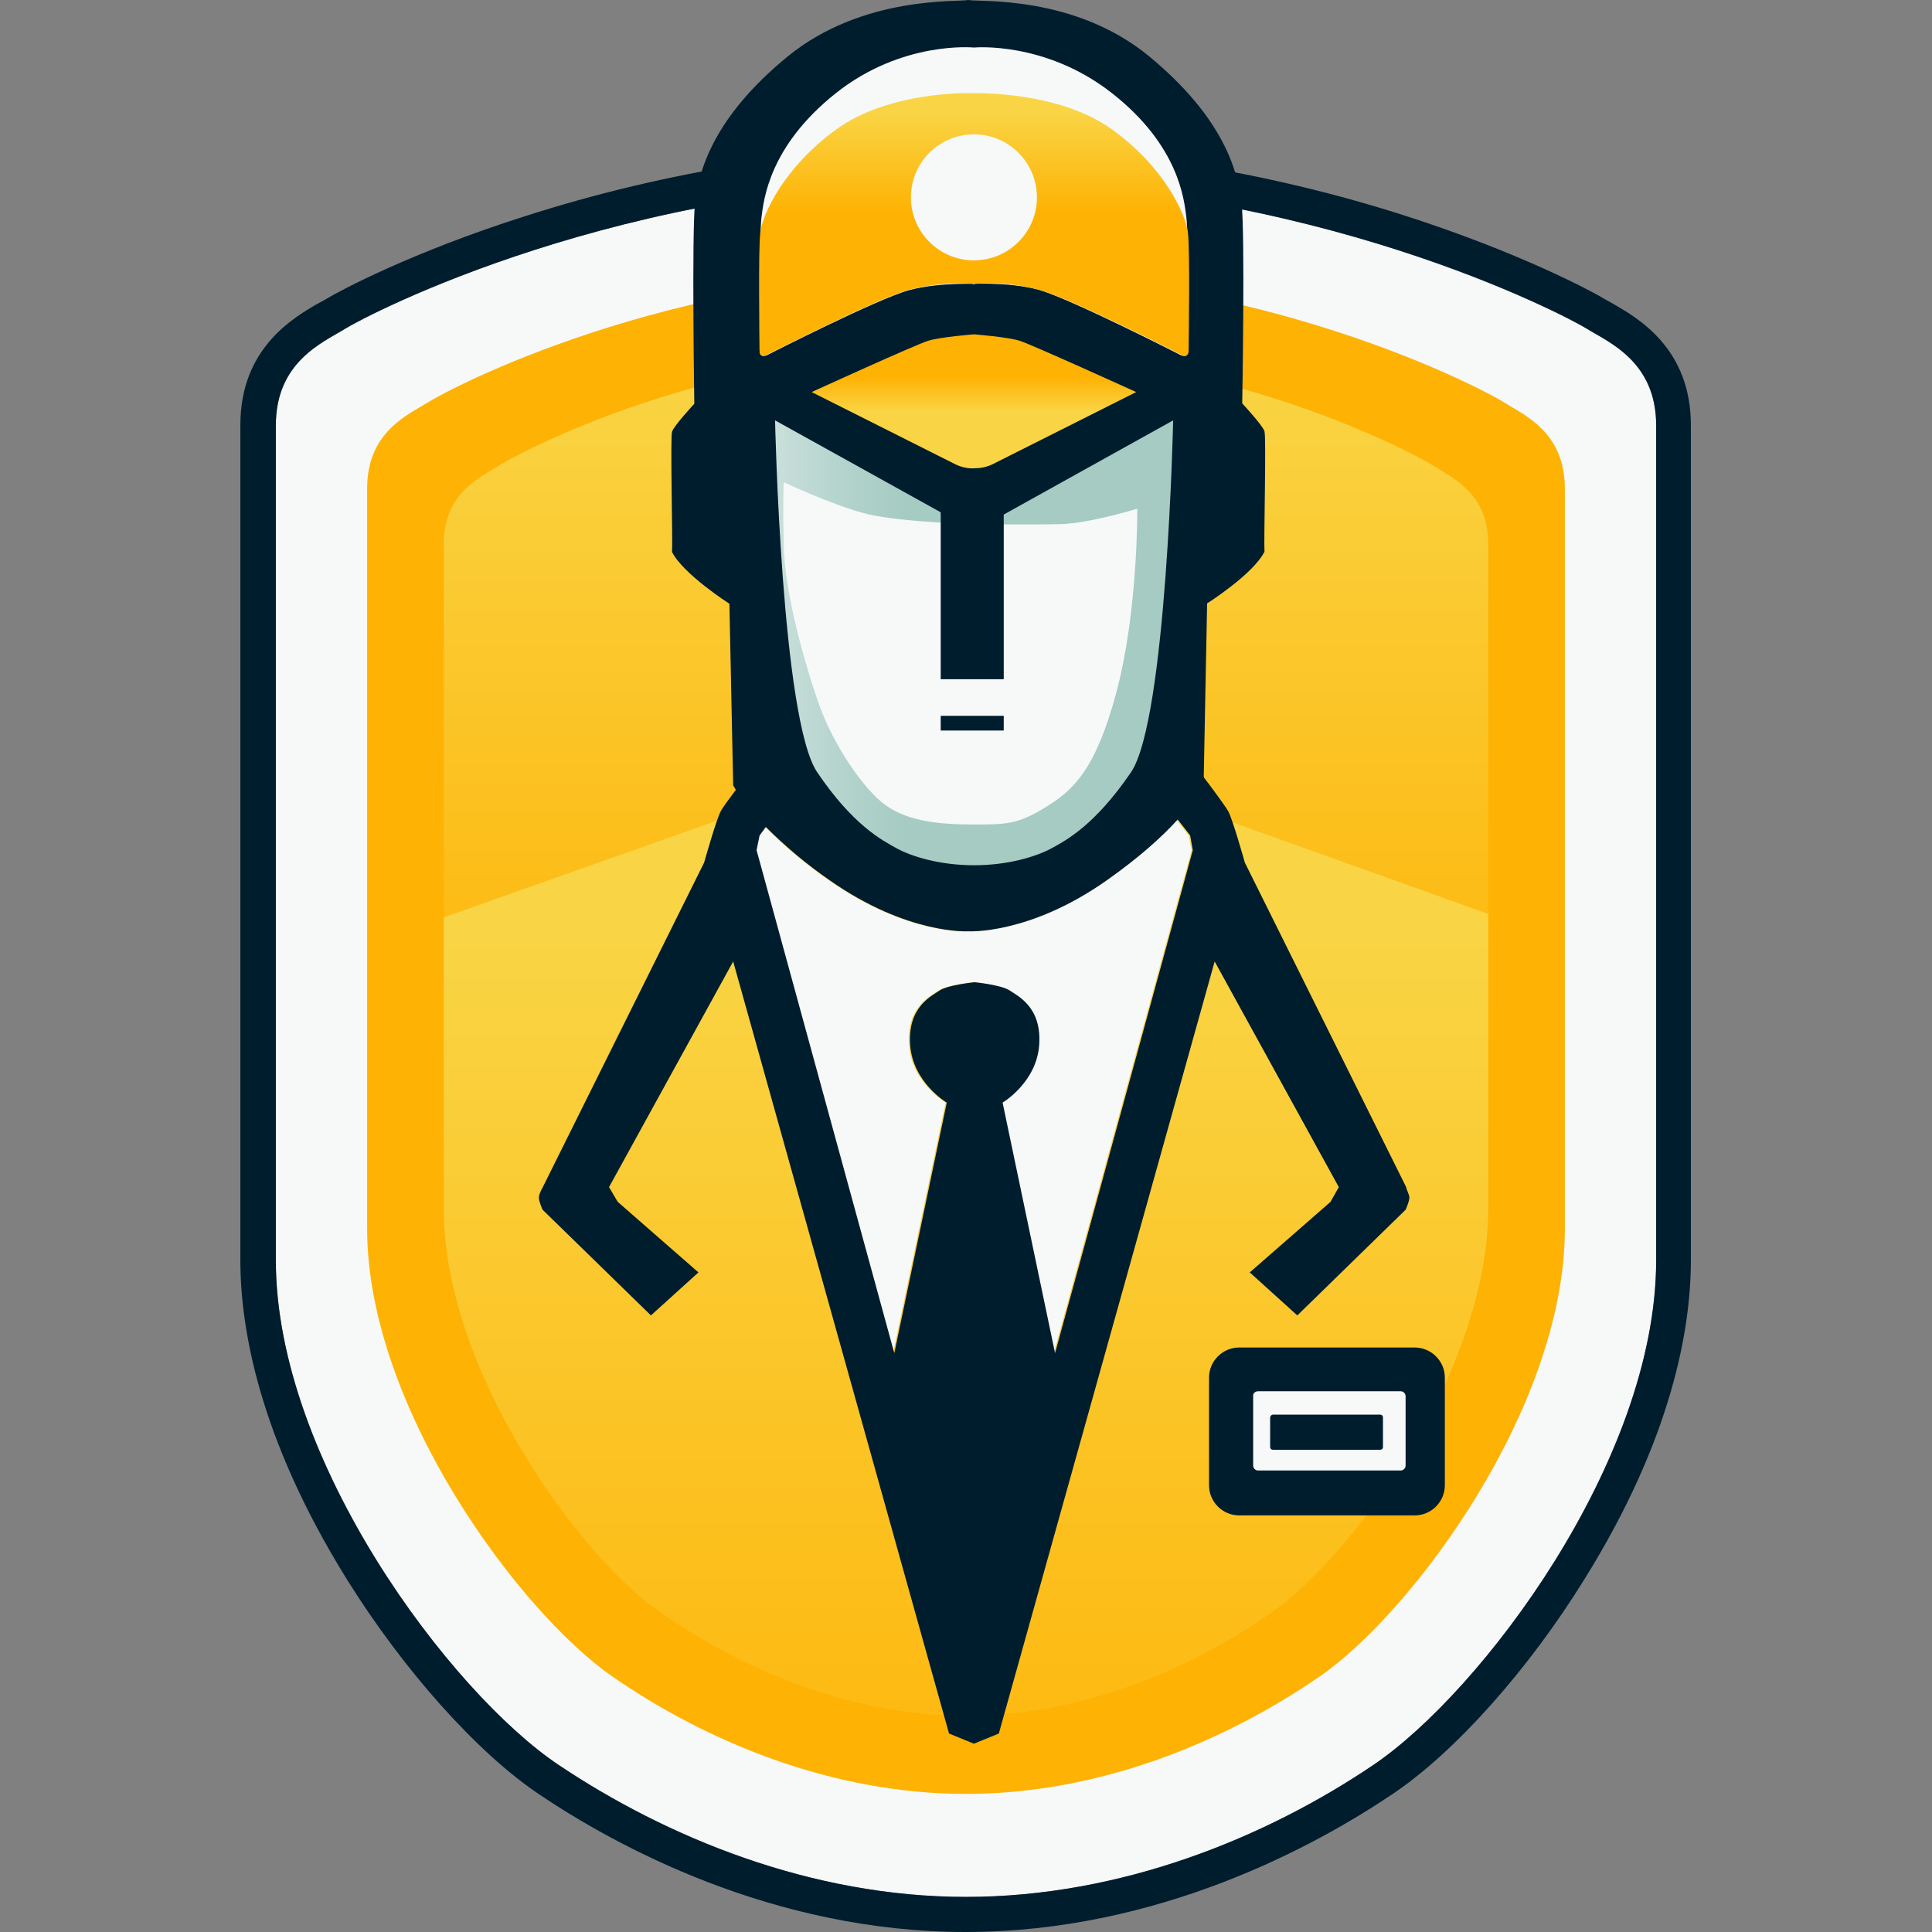
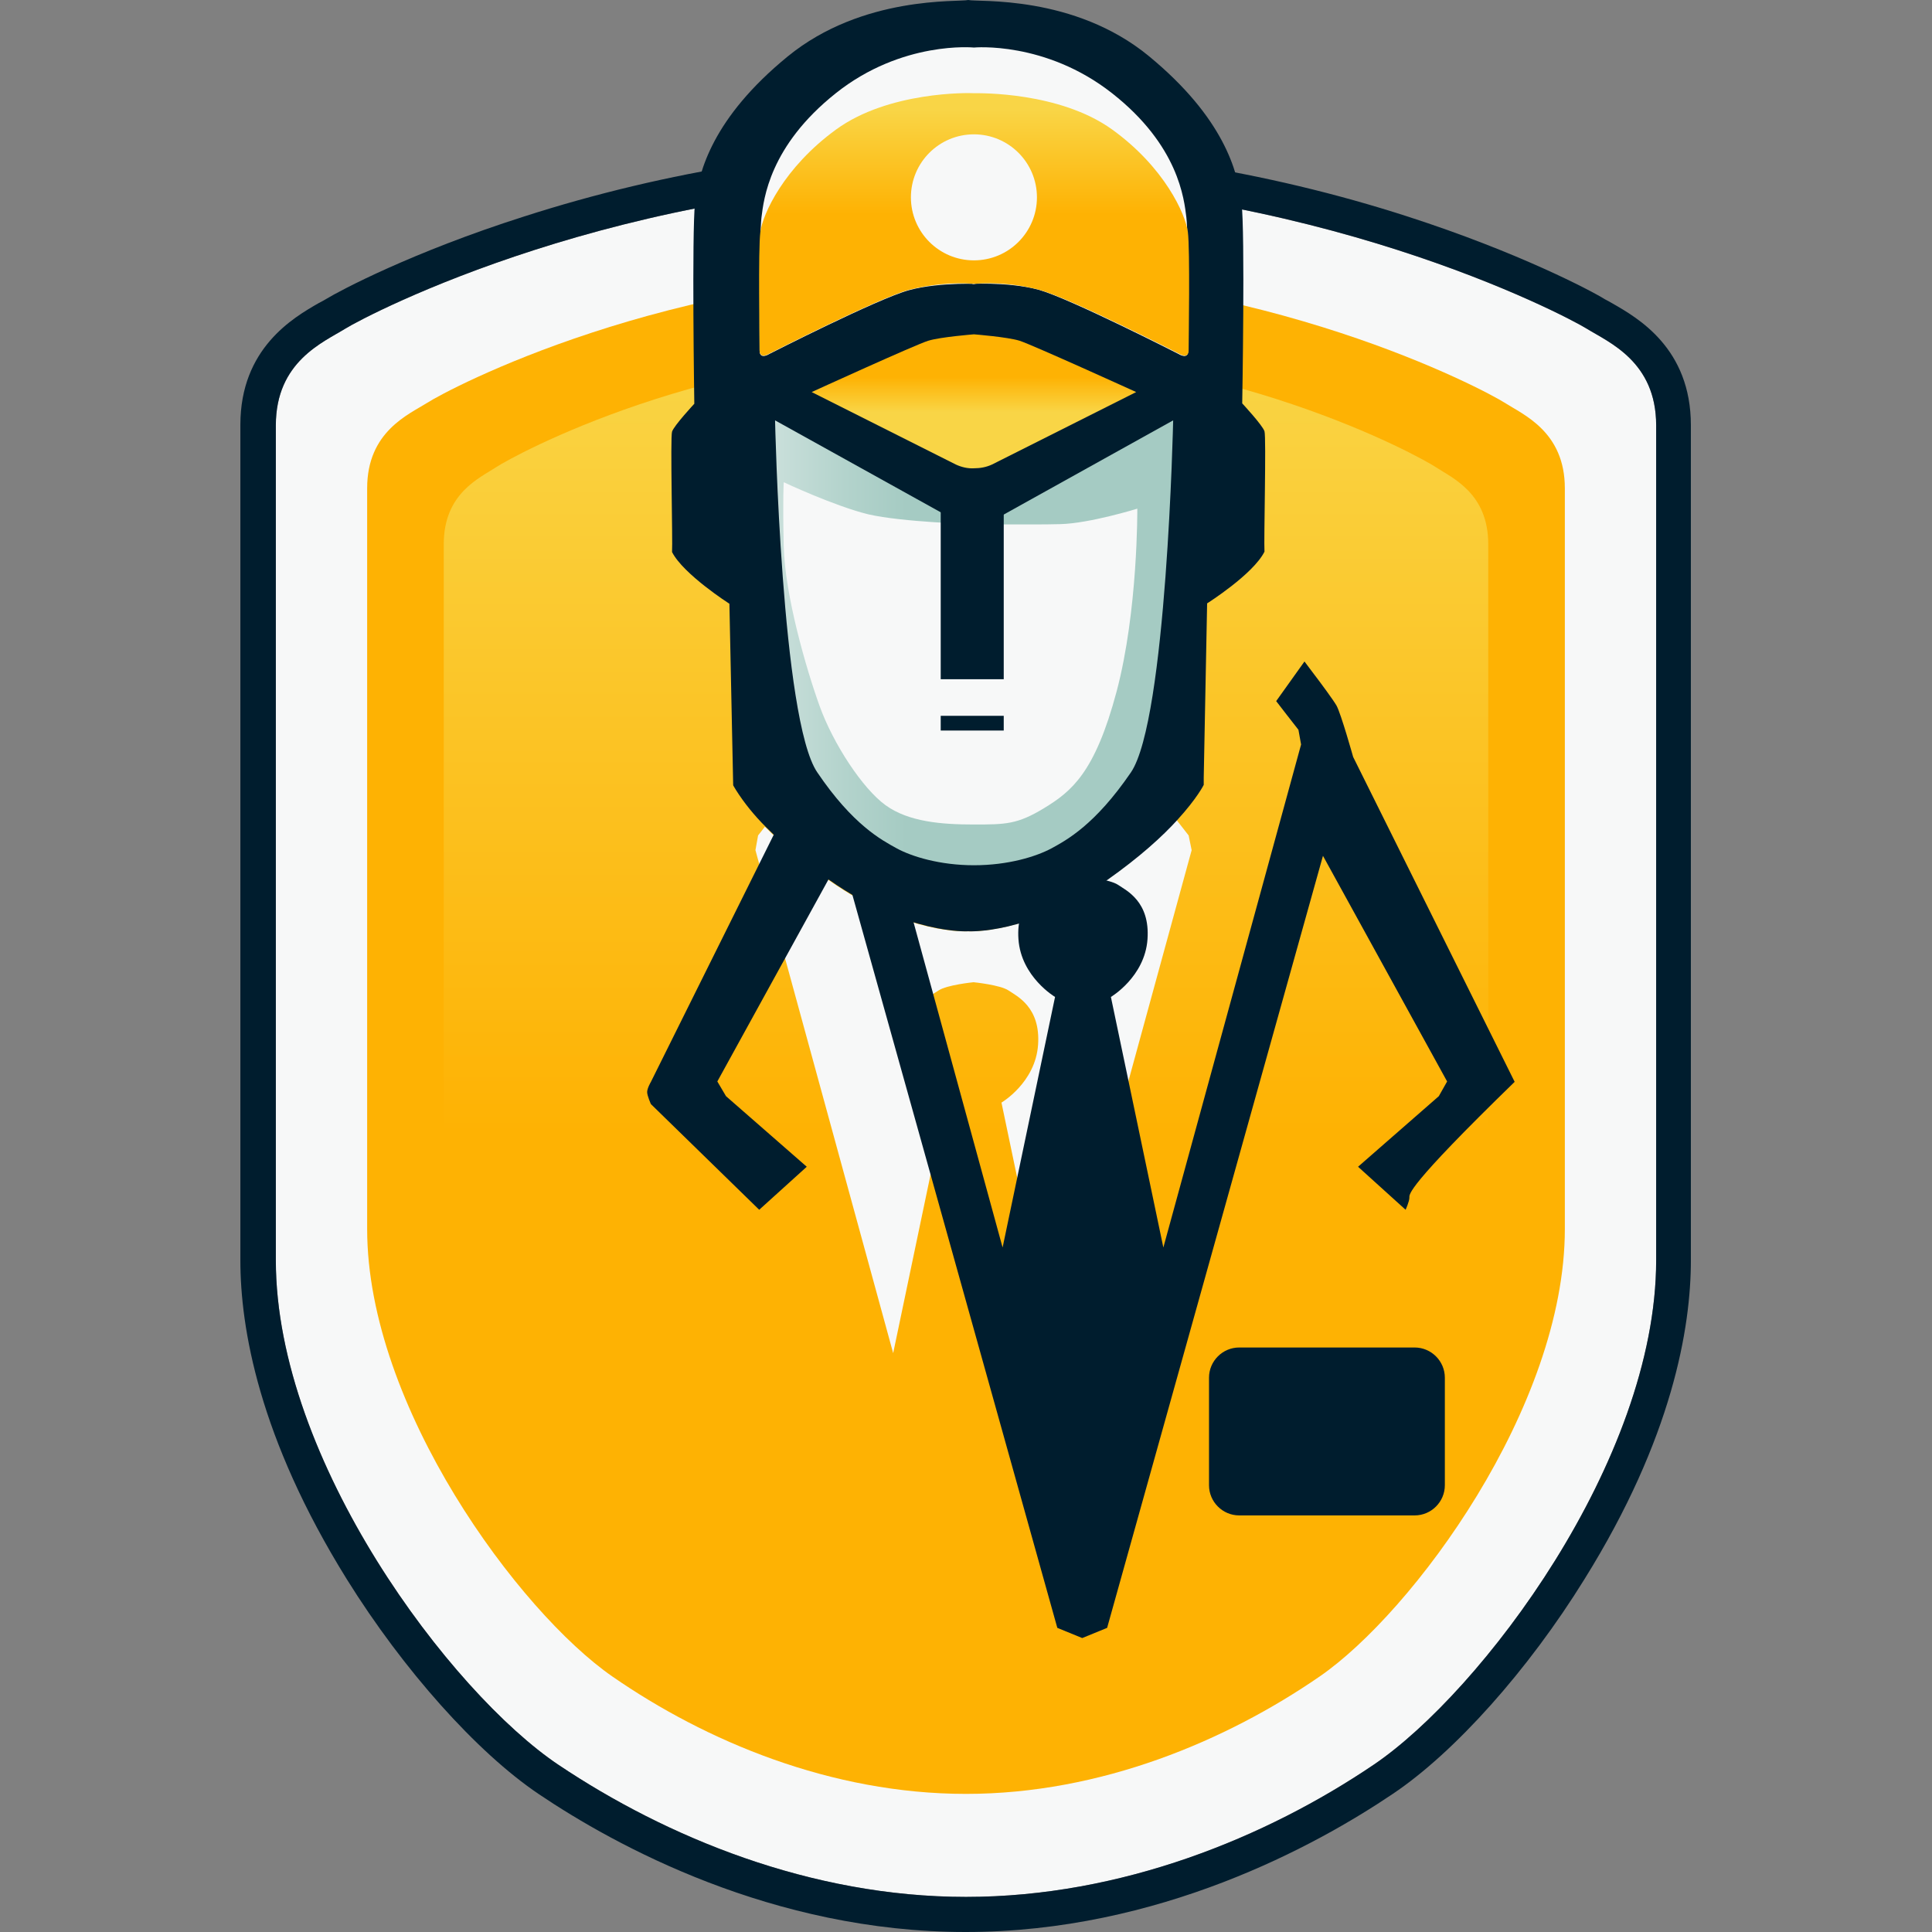
<svg xmlns="http://www.w3.org/2000/svg" version="1.1" id="Layer_1" x="0px" y="0px" viewBox="0 0 512 512" style="enable-background:new 0 0 512 512;" xml:space="preserve">
  <rect x="0" y="0" width="512" height="512" fill="#808080" stroke="none" />
  <style type="text/css">
	.st0{fill:#F7F8F8;}
	.st1{fill:#001D2E;}
	.st2{fill:#FEB203;}
	.st3{fill:url(#a17f28a3-d26f-4c14-9bb0-74338e4cba58_00000168800218097230208330000003493568027217294004_);}
	.st4{fill:url(#SVGID_1_);}
	.st5{fill:url(#SVGID_00000149371052992349238180000012094344161957379233_);}
	.st6{fill:url(#SVGID_00000037667590485528559590000009251955414178712731_);}
	.st7{fill:url(#SVGID_00000071558590607620665310000002345303863510044326_);}
</style>
  <g id="a8fc1823-fed6-43dd-bcc9-4ad73cf572a5">
    <g id="a6265a28-3f94-4d66-8ba3-5c739f8705cb">
      <g id="ee8ddf76-bc83-4fcd-8f15-7391e59c7355">
        <path id="b95ee492-9081-4d55-8383-af696650044f" class="st0" d="M256,502.7c-41.2,0-79.5-15.9-108-35S73.1,387.1,73.1,334V112.7     c0-16.9,12.6-22,18.4-25.6c5.8-3.6,73.1-39,164.5-39s158.7,35.4,164.5,39s18.4,8.7,18.4,25.6V334c0,53.1-46.5,114.5-74.9,133.7     S297.3,502.7,256,502.7z" />
        <path id="a78e7d40-3673-4f5b-8941-b05c653b4706" class="st1" d="M256,48.1c91.5,0,158.7,35.4,164.5,39s18.4,8.7,18.4,25.6V334     c0,53.1-46.5,114.5-74.9,133.7s-66.8,35-108,35s-79.5-15.9-108-35S73.1,387.1,73.1,334V112.7c0-16.9,12.6-22,18.4-25.6     C97.3,83.5,164.5,48.1,256,48.1 M256,38.8c-38.8,0-79.3,6.4-117.2,18.6C109.3,66.8,90.1,77,86.5,79.2c-0.5,0.3-1.2,0.7-2,1.1     c-6.8,3.9-20.8,12-20.8,32.3V334c0,17.9,4.9,47,28.2,84.5c15,24.1,34.5,45.9,50.8,56.9c20.3,13.7,62,36.6,113.2,36.6     s92.9-22.9,113.2-36.6c16.4-11,35.9-32.8,50.8-56.9c23.3-37.4,28.2-66.6,28.2-84.5V112.7c0-20.4-14-28.4-20.8-32.3     c-0.7-0.4-1.4-0.8-2-1.1c-3.5-2.2-22.8-12.4-52.2-21.9C335.4,45.2,294.8,38.8,256,38.8z" />
        <path id="af7a376b-4984-4e58-b8c5-e8d9777f2ee6" class="st2" d="M256,475.4c-35.8,0-69-14-93.7-31.1s-65-71.5-65-118.6V129.4     c0-15,10.9-19.5,16-22.7c5.1-3.3,63.4-34.6,142.7-34.6s137.7,31.4,142.7,34.6c5,3.2,16,7.7,16,22.7v196.3     c0,47.1-40.3,101.6-65,118.6S291.8,475.4,256,475.4z" />
        <linearGradient id="a17f28a3-d26f-4c14-9bb0-74338e4cba58_00000018237182410799234240000004265982764575529903_" gradientUnits="userSpaceOnUse" x1="256.017" y1="420.615" x2="256.017" y2="211.477" gradientTransform="matrix(1 0 0 -1 0 512)">
          <stop offset="0" style="stop-color:#F9D546" />
          <stop offset="1" style="stop-color:#FEB203" />
        </linearGradient>
        <path id="a17f28a3-d26f-4c14-9bb0-74338e4cba58" style="fill:url(#a17f28a3-d26f-4c14-9bb0-74338e4cba58_00000018237182410799234240000004265982764575529903_);" d="     M256,454.7c-31.2,0-60.2-12.6-81.7-27.9s-56.7-64.2-56.7-106.4V144.2c0-13.5,9.5-17.5,13.9-20.4c4.4-2.9,55.3-31.1,124.5-31.1     s120.1,28.2,124.5,31.1c4.4,2.9,13.9,6.9,13.9,20.4v176.2c0,42.3-35.2,91.2-56.7,106.4C316.2,442.1,287.2,454.7,256,454.7z" />
      </g>
      <g id="ee0afe21-807b-4051-bbe8-92e219e2c4c0">
        <linearGradient id="SVGID_1_" gradientUnits="userSpaceOnUse" x1="256.017" y1="272.83" x2="256.017" y2="-89.206" gradientTransform="matrix(1 0 0 -1 0 512)">
          <stop offset="0" style="stop-color:#F9D546" />
          <stop offset="0.77" style="stop-color:#FEB203" />
        </linearGradient>
-         <path class="st4" d="M258.1,193.4l-140.5,49.7v77.3c0,42.3,35.2,91.2,56.7,106.4s50.5,27.9,81.7,27.9s60.2-12.6,81.7-27.9     s56.7-64.2,56.7-106.4v-78.2L258.1,193.4z" />
        <path class="st0" d="M315.8,225.3l-36.5,133.3l-13.9-66.4c0,0,9-5.3,9.7-15.3c0.7-10-5.6-12.9-7.8-14.4c-2.2-1.5-9.3-2.2-9.3-2.2     s-7.1,0.7-9.3,2.2c-2.2,1.5-8.5,4.4-7.8,14.4c0.7,10,9.7,15.3,9.7,15.3l-13.9,66.4l-36.5-133.3l0.7-3.9l1.8-2.3     c5.2,5.2,10.9,10,17,14.2c20.6,14.5,36.7,13.5,36.7,13.5s16,1,36.7-13.5c8.8-6.2,14.7-11.7,18.7-16l3.2,4.1L315.8,225.3z" />
-         <path class="st1" d="M373.5,317.4c0,1-1,3.2-1,3.2l-28.7,28l-12.6-11.4l21.4-18.7l2.2-3.9l-32.9-59.8l-57.2,204.6l-6.6,2.7     l-6.6-2.7l-57.2-204.6l-32.9,59.8l2.3,3.9l21.4,18.7l-12.6,11.4l-28.7-28c0,0-1-2.2-1-3.2s1-2.7,1-2.7l42.8-86.1     c0,0,3.2-11.4,4.4-13.6c0.5-1,2.3-3.4,4.1-5.8c2.2-3,4.5-5.9,4.5-5.9l7.5,10.5l-4.1,5.3l-1.7,2.3l-0.8,3.9l36.5,133.3l13.9-66.4     c0,0-9-5.3-9.7-15.3c-0.7-10,5.6-12.9,7.8-14.4c2.2-1.5,9.3-2.2,9.3-2.2s7.1,0.7,9.3,2.2s8.5,4.4,7.8,14.4     c-0.7,10-9.7,15.3-9.7,15.3l13.9,66.4l36.5-133.3l-0.7-3.9l-3.2-4.1l-2.7-3.5l7.5-10.5l2.1,2.8c2.3,3,5.6,7.5,6.4,8.9     c1.2,2.2,4.4,13.6,4.4,13.6l42.8,86.1C372.5,314.8,373.5,316.5,373.5,317.4z" />
+         <path class="st1" d="M373.5,317.4c0,1-1,3.2-1,3.2l-12.6-11.4l21.4-18.7l2.2-3.9l-32.9-59.8l-57.2,204.6l-6.6,2.7     l-6.6-2.7l-57.2-204.6l-32.9,59.8l2.3,3.9l21.4,18.7l-12.6,11.4l-28.7-28c0,0-1-2.2-1-3.2s1-2.7,1-2.7l42.8-86.1     c0,0,3.2-11.4,4.4-13.6c0.5-1,2.3-3.4,4.1-5.8c2.2-3,4.5-5.9,4.5-5.9l7.5,10.5l-4.1,5.3l-1.7,2.3l-0.8,3.9l36.5,133.3l13.9-66.4     c0,0-9-5.3-9.7-15.3c-0.7-10,5.6-12.9,7.8-14.4c2.2-1.5,9.3-2.2,9.3-2.2s7.1,0.7,9.3,2.2s8.5,4.4,7.8,14.4     c-0.7,10-9.7,15.3-9.7,15.3l13.9,66.4l36.5-133.3l-0.7-3.9l-3.2-4.1l-2.7-3.5l7.5-10.5l2.1,2.8c2.3,3,5.6,7.5,6.4,8.9     c1.2,2.2,4.4,13.6,4.4,13.6l42.8,86.1C372.5,314.8,373.5,316.5,373.5,317.4z" />
      </g>
      <g id="fb6e4dfc-d5e1-4499-b9dd-e0c43255ce0e">
        <path class="st1" d="M335.1,146.2c-3,6-15.2,13.7-15.2,13.7l-0.9,46.2l0,1.9c0,0-1.7,3.5-7,9.3c-3.9,4.3-9.9,9.8-18.7,16     c-20.6,14.5-36.7,13.5-36.7,13.5s-16,1-36.7-13.5c-6.1-4.2-11.8-9-17-14.2c-3-3-5.7-6.3-7.9-9.8c-0.5-0.8-0.7-1.2-0.7-1.2     l-1-48.1c0,0-12.2-7.8-15.2-13.7c0.2-3-0.5-30.3,0-31.9c0.5-1.6,5.9-7.4,5.9-7.4s-0.7-45.3,0.2-53.4c1-8.1,4.6-22.3,24.5-38.6     S254.2,0.6,256.6,0c2.4,0.6,28-1.5,47.9,14.9C324.4,31.3,328,45.5,329,53.5c1,8.1,0.2,53.4,0.2,53.4s5.4,5.8,5.9,7.4     C335.6,115.9,334.9,143.2,335.1,146.2z" />
        <linearGradient id="SVGID_00000045600394594230377640000002633415610385566871_" gradientUnits="userSpaceOnUse" x1="166.504" y1="341.606" x2="313.921" y2="341.606" gradientTransform="matrix(1 0 0 -1 0 512)">
          <stop offset="2.000000e-02" style="stop-color:#F7F8F8" />
          <stop offset="0.18" style="stop-color:#D8E7E4" />
          <stop offset="0.39" style="stop-color:#B3D3CC" />
          <stop offset="0.5" style="stop-color:#A5CBC3" />
        </linearGradient>
        <path style="fill:url(#SVGID_00000045600394594230377640000002633415610385566871_);" d="M258.1,229.3c-9,0-16.5-2.3-20.5-4.5     c-4-2.2-11.6-6.2-21-20.1c-9.5-13.8-11.2-93.3-11.2-93.3l52.8,29.3l52.7-29.3c0,0-1.7,79.4-11.2,93.3c-9.5,13.9-17,17.9-21,20.1     C274.6,227,267.2,229.3,258.1,229.3z" />
        <path class="st0" d="M258.1,138.9c0,0,15.1,0.2,22.9,0c7.8-0.2,20.4-4.1,20.4-4.1s0.2,27.1-5.5,48.5s-11.9,26.4-19.1,30.8     c-7.2,4.4-10.3,4.4-18.8,4.4c-8.5,0-17.2-0.7-23.3-5.1c-6.1-4.4-13.9-16.3-17.5-26.3c-3.6-10-9.2-29.4-9.5-42.3s0-17,0-17     s13.4,6.3,22.4,8.5C239.2,138.4,258.1,138.9,258.1,138.9z" />
        <rect x="249.3" y="130.1" class="st1" width="16.7" height="49.9" />
        <rect x="249.3" y="189.7" class="st1" width="16.7" height="3.9" />
      </g>
      <g id="aa29bb24-ad97-4cbe-a279-dc1b39b42476">
        <path class="st0" d="M258.1,75.3c3.1,0-8.8-0.7-17.2,1.6c-8.4,2.3-37,16.9-37,16.9s-2.6,1.7-2.6-0.9c0-2.6-0.1-30.5,0.5-35.3     s2.1-18.9,19.7-32.9s36.6-12.1,36.6-12.1s18.9-1.8,36.6,12.1s19.1,28.1,19.7,32.9s0.5,32.6,0.5,35.3c0,2.6-2.6,0.9-2.6,0.9     s-28.6-14.6-37-17C266.9,74.5,255,75.3,258.1,75.3z" />
        <linearGradient id="SVGID_00000159468889233323132340000002303251467591923134_" gradientUnits="userSpaceOnUse" x1="258.149" y1="483.011" x2="258.149" y2="431.457" gradientTransform="matrix(1 0 0 -1 0 512)">
          <stop offset="0" style="stop-color:#F9D546" />
          <stop offset="0.54" style="stop-color:#FEB203" />
        </linearGradient>
        <path style="fill:url(#SVGID_00000159468889233323132340000002303251467591923134_);" d="M258.1,24.7c-1.5-0.1-22.6-0.5-36.5,9.6     c-13.9,10.1-19.5,22.5-20.1,27.2c-0.6,4.7-0.2,28.7-0.2,31.3c0,2.6,2.6,0.9,2.6,0.9s28.6-14.6,37-16.9c5.6-1.4,11.4-2,17.2-1.6     l0,0c5.8-0.4,11.6,0.1,17.3,1.6c8.4,2.3,37,16.9,37,16.9s2.6,1.7,2.6-0.9c0-2.6,0.4-26.6-0.2-31.3c-0.6-4.7-6.2-17.2-20.1-27.2     S259.6,24.7,258.1,24.7" />
        <circle class="st0" cx="258.1" cy="52.3" r="16.7" />
        <linearGradient id="SVGID_00000180359093725727545450000007728368955281374604_" gradientUnits="userSpaceOnUse" x1="-3507.919" y1="402.762" x2="-3507.919" y2="419.927" gradientTransform="matrix(-1 0 0 -1 -3249.79 512)">
          <stop offset="0" style="stop-color:#F9D546" />
          <stop offset="0.54" style="stop-color:#FEB203" />
        </linearGradient>
        <path style="fill:url(#SVGID_00000180359093725727545450000007728368955281374604_);" d="M258.1,124.1c-1.6,0.1-3.3-0.3-4.8-1     l-38.2-19.2c0,0,27.8-12.7,30.9-13.6c3.2-1,12.1-1.7,12.1-1.7l0,0c0,0,8.9,0.7,12.1,1.7c3.2,1,30.9,13.6,30.9,13.6l-38.2,19.2     C261.4,123.8,259.8,124.1,258.1,124.1" />
      </g>
      <g id="bec46b13-6bbe-4bad-ad86-36a6f0986c9b">
        <path class="st1" d="M328.4,357.1h46.5c4.4,0,8,3.6,8,8v28.5c0,4.4-3.6,8-8,8h-46.5c-4.4,0-8-3.6-8-8v-28.5     C320.4,360.7,324,357.1,328.4,357.1z" />
-         <path class="st0" d="M333.4,368.7h37.8c0.7,0,1.3,0.6,1.3,1.3v18.4c0,0.7-0.6,1.3-1.3,1.3h-37.8c-0.7,0-1.3-0.6-1.3-1.3V370     C332,369.3,332.6,368.7,333.4,368.7z" />
        <path class="st1" d="M337.3,374.9h28.5c0.4,0,0.7,0.3,0.7,0.7v7.9c0,0.4-0.3,0.7-0.7,0.7h-28.5c-0.4,0-0.7-0.3-0.7-0.7v-7.9     C336.7,375.2,337,374.9,337.3,374.9z" />
      </g>
    </g>
  </g>
</svg>